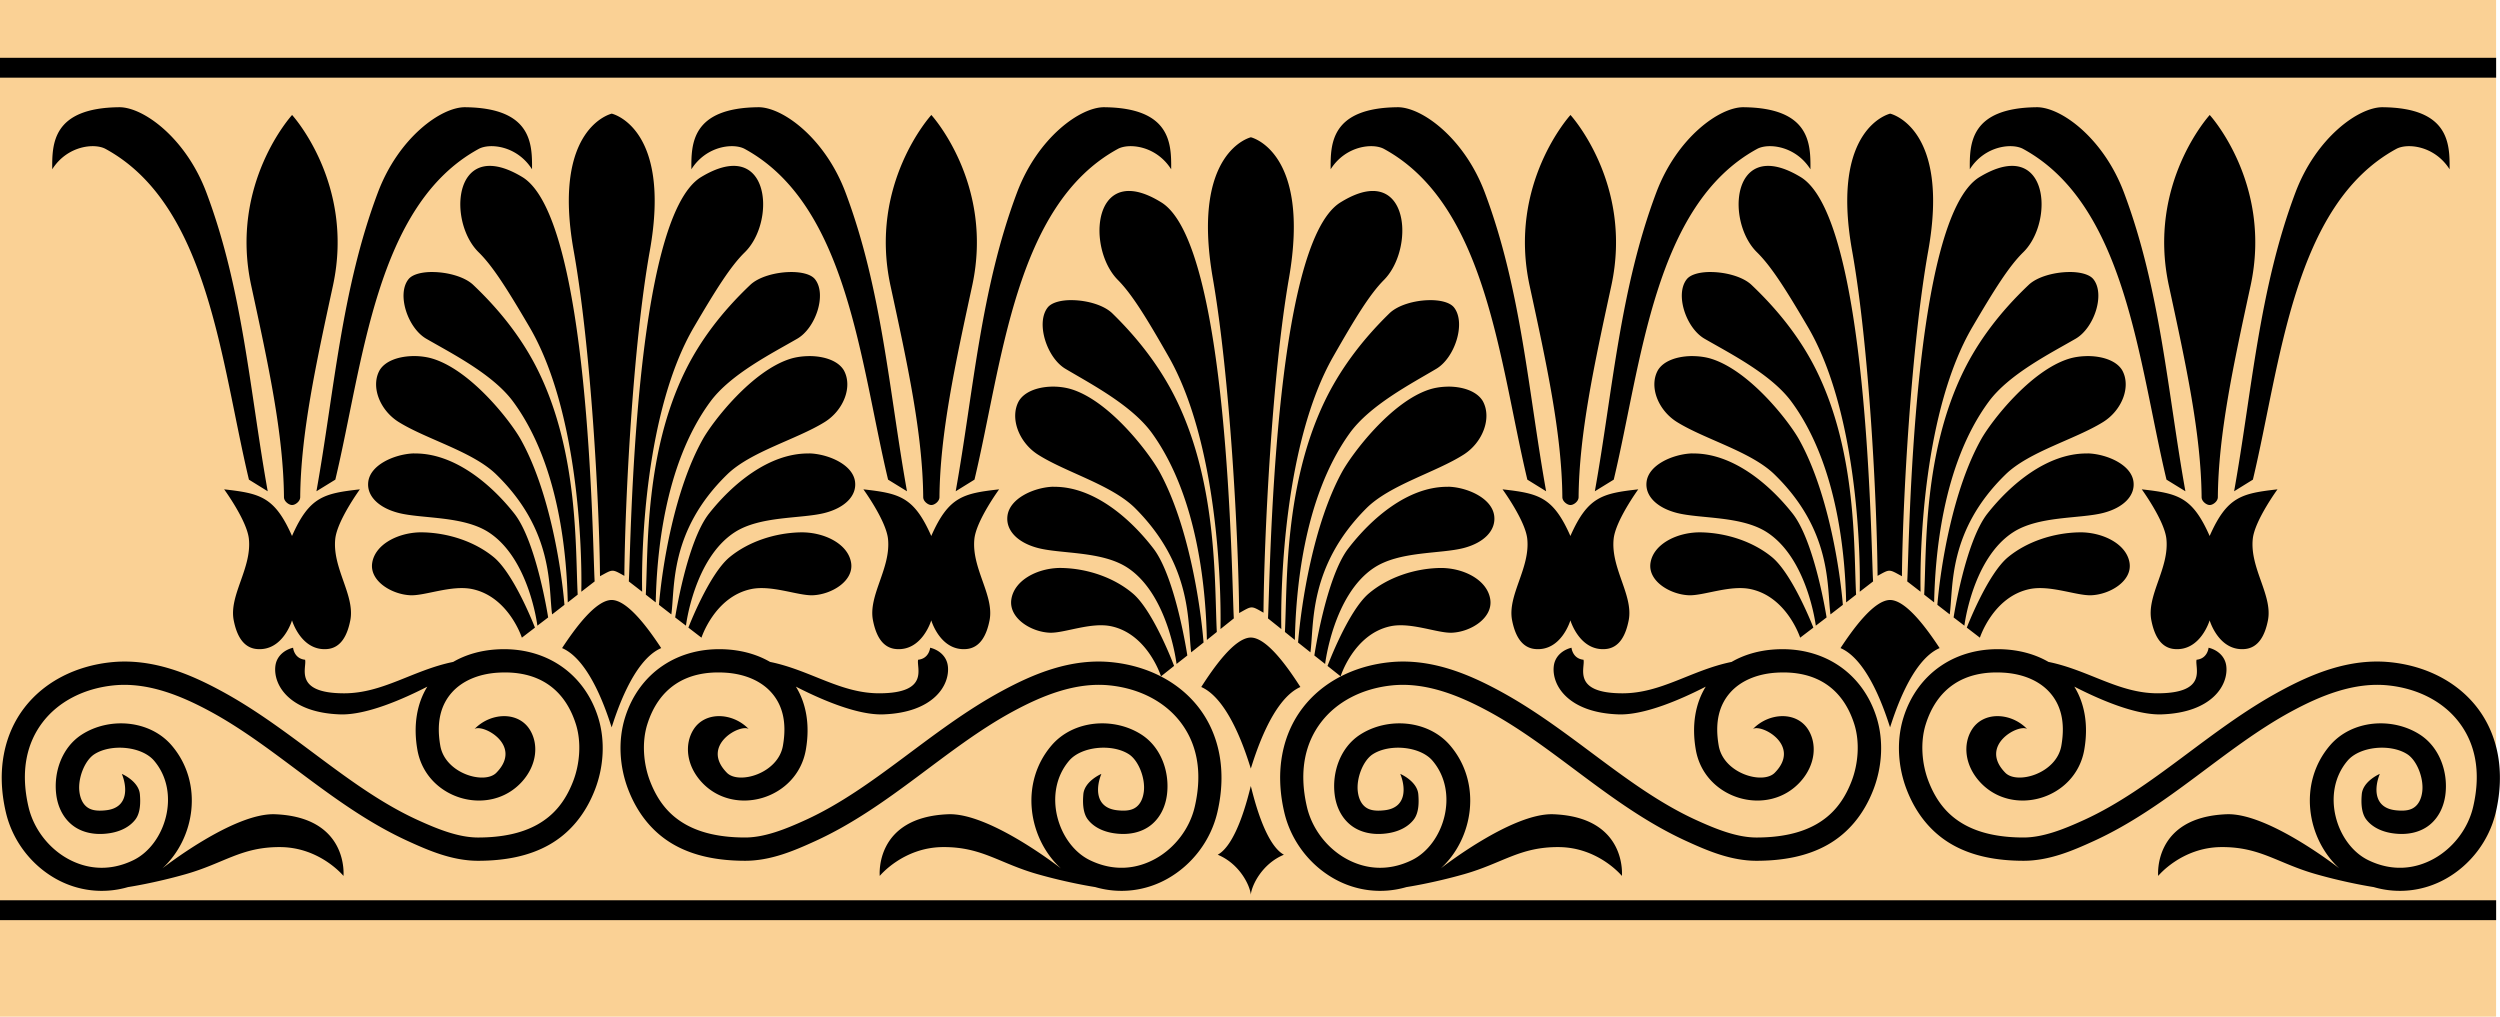
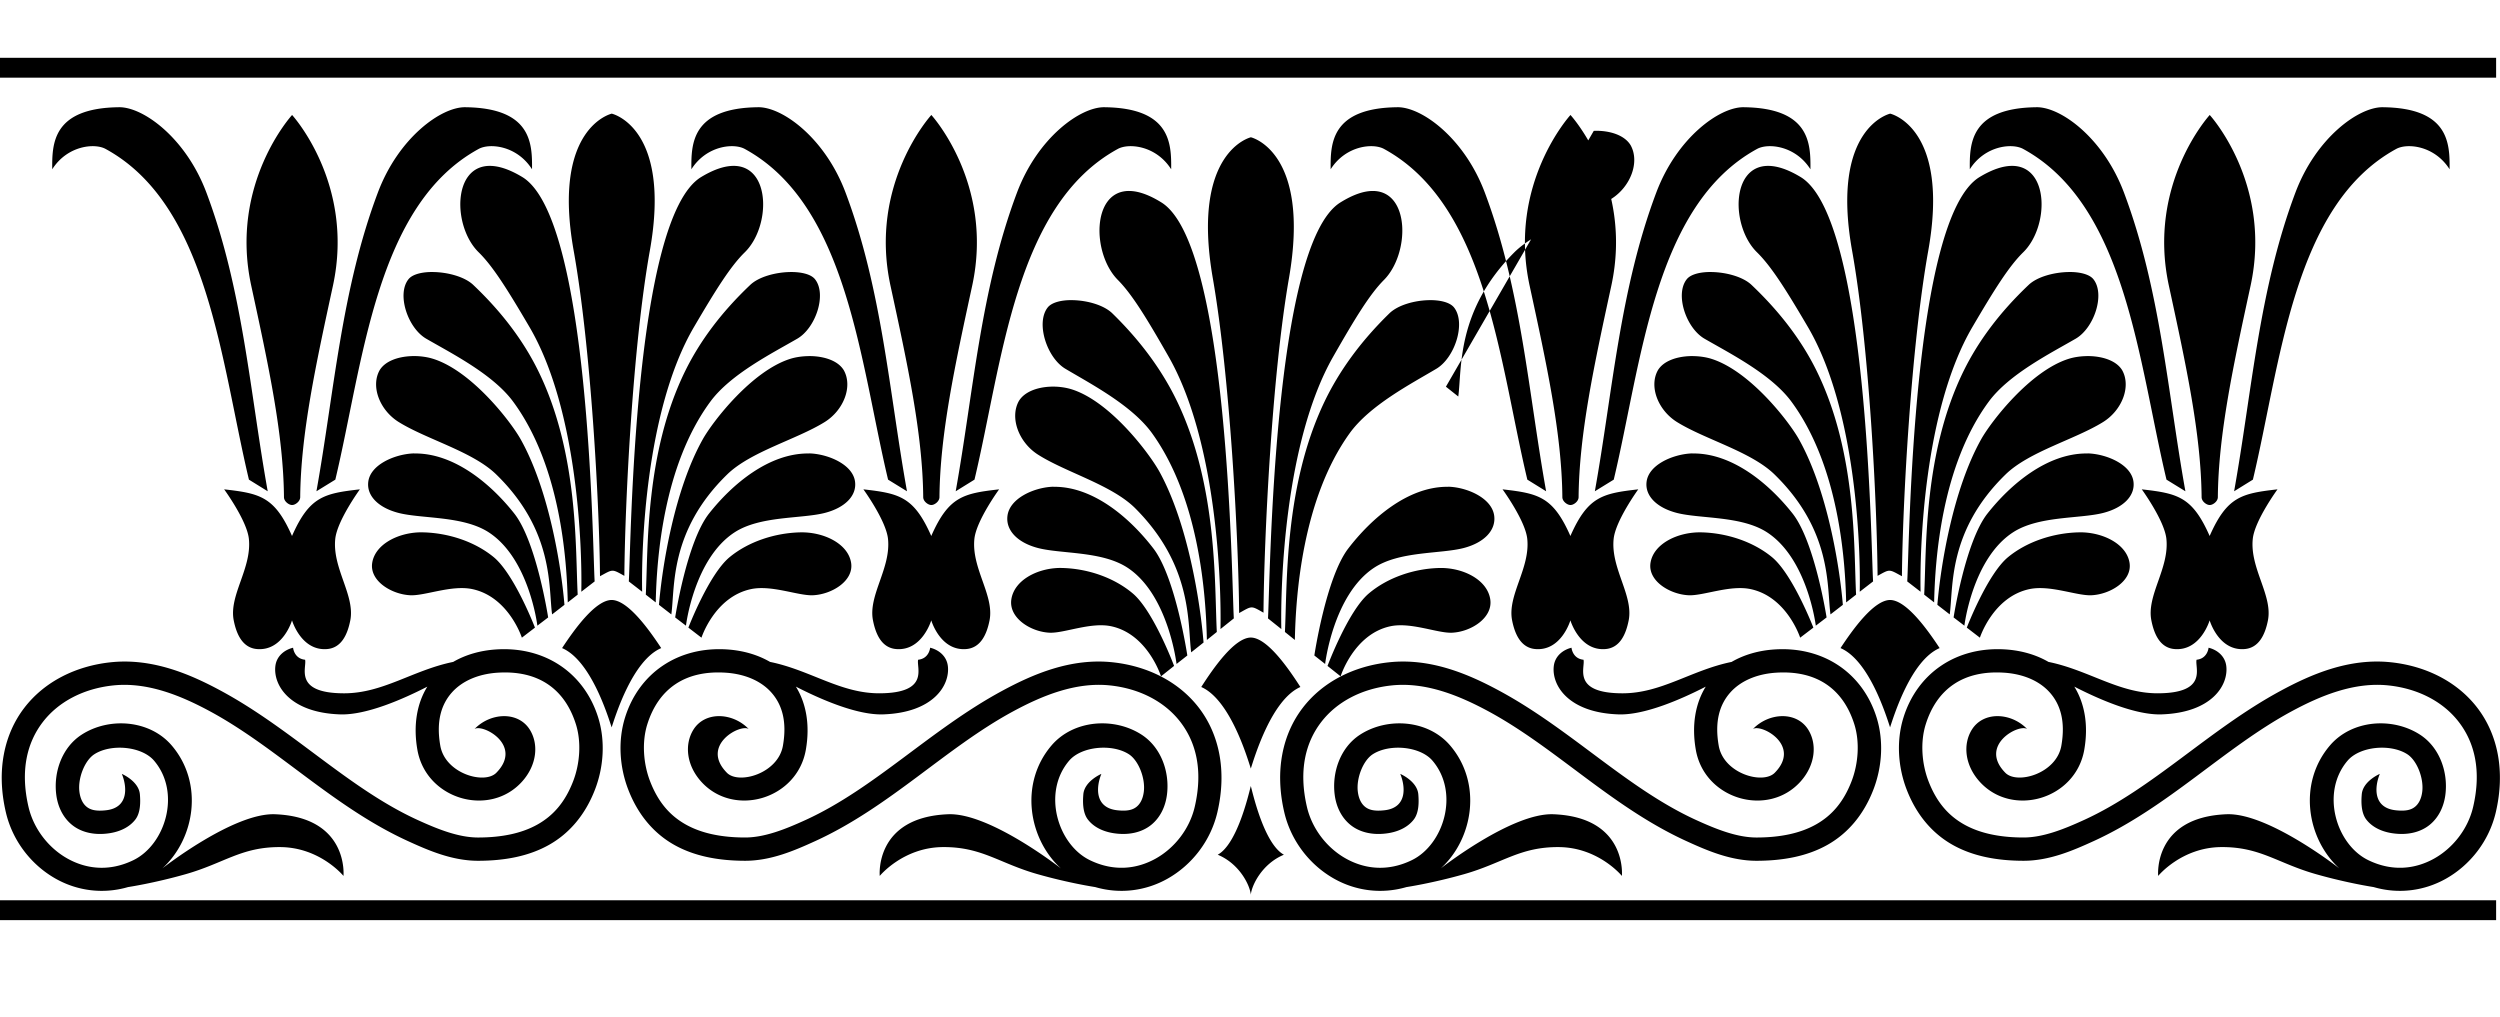
<svg xmlns="http://www.w3.org/2000/svg" viewBox="0 0 644.66 262.16">
-   <path d="M0 0v262.16H643.651V0H0z" fill="#fad195" />
-   <path d="M0 232.15v5.125h643.66v-5.125H0zM0 14.9v5.125h643.66V14.9H0zM30.72 27.65c-17.221.179-17.307 9.457-17.25 16 3.863-6.092 10.888-6.81 13.75-5.25 26.572 14.486 29.754 55.083 36.969 85.281l4.844 3C64.426 101 62.663 74.74 53.22 49.65c-5.327-14.155-16.325-22.064-22.5-22zm89.219 0c-6.175-.064-17.173 7.845-22.5 22-9.442 25.091-11.237 51.35-15.844 77.031l4.875-3c7.215-30.198 10.397-70.795 36.969-85.281 2.862-1.56 9.887-.842 13.75 5.25.057-6.543-.03-15.821-17.25-16zm75.594 0c-17.22.179-17.307 9.457-17.25 16 3.863-6.092 10.888-6.81 13.75-5.25 26.572 14.486 29.754 55.083 36.969 85.281l4.875 3C229.27 101 227.476 74.74 218.033 49.65c-5.327-14.155-16.325-22.064-22.5-22zm89.219 0c-6.175-.064-17.173 7.845-22.5 22-9.442 25.091-11.206 51.35-15.812 77.031l4.844-3c7.215-30.198 10.397-70.795 36.969-85.281 2.862-1.56 9.887-.842 13.75 5.25.057-6.543-.03-15.821-17.25-16zm75.625 0c-17.221.179-17.307 9.457-17.25 16 3.863-6.092 10.888-6.81 13.75-5.25 26.572 14.486 29.754 55.083 36.969 85.281l4.844 3C394.083 101 392.32 74.74 382.878 49.65c-5.327-14.155-16.325-22.064-22.5-22zm89.219 0c-6.175-.064-17.173 7.845-22.5 22-9.442 25.091-11.237 51.35-15.844 77.031l4.875-3c7.215-30.198 10.397-70.795 36.969-85.281 2.862-1.56 9.887-.842 13.75 5.25.057-6.543-.03-15.821-17.25-16zm75.594 0c-17.22.179-17.307 9.457-17.25 16 3.863-6.092 10.888-6.81 13.75-5.25 26.572 14.486 29.754 55.083 36.969 85.281l4.875 3C558.927 101 557.133 74.74 547.69 49.65c-5.327-14.155-16.325-22.064-22.5-22zm89.219 0c-6.175-.064-17.173 7.845-22.5 22-9.442 25.091-11.206 51.35-15.812 77.031l4.844-3c7.215-30.198 10.397-70.795 36.969-85.281 2.862-1.56 9.887-.842 13.75 5.25.057-6.543-.03-15.821-17.25-16zm-456.66 1.656s-15.509 3.495-9.813 35.375c4.418 24.72 6.619 64.896 6.782 83.906 3.381-1.823 3.009-1.92 6.28-.093.164-19.012 2.146-59.093 6.563-83.813 5.697-31.88-9.812-35.375-9.812-35.375zm329.66 0s-15.509 3.495-9.813 35.375c4.418 24.72 6.4 64.802 6.563 83.812 3.272-1.827 2.9-1.73 6.281.094.163-19.011 2.364-59.186 6.781-83.906 5.697-31.88-9.812-35.375-9.812-35.375zm-412.09.344S59.086 47.368 64.788 73.68c4.42 20.404 8.3 38.23 8.437 54.532.01 1.147 1.397 2.066 2.094 2 .698.066 2.084-.853 2.094-2 .137-16.301 4.017-34.128 8.438-54.531C91.552 47.368 75.32 29.65 75.32 29.65zm164.84 0s-16.233 17.718-10.531 44.03c4.42 20.404 8.3 38.23 8.437 54.532.01 1.147 1.397 2.066 2.094 2 .698.066 2.084-.853 2.094-2 .137-16.301 4.017-34.128 8.438-54.531 5.701-26.313-10.531-44.031-10.531-44.031zm164.81 0s-16.233 17.718-10.531 44.03c4.42 20.404 8.3 38.23 8.437 54.532.01 1.147 1.397 2.066 2.094 2 .698.066 2.084-.853 2.094-2 .137-16.301 4.017-34.128 8.438-54.531 5.701-26.313-10.531-44.031-10.531-44.031zm164.84 0s-16.233 17.718-10.531 44.03c4.42 20.404 8.3 38.23 8.438 54.532.01 1.147 1.396 2.066 2.093 2 .698.066 2.084-.853 2.094-2 .137-16.301 4.017-34.128 8.438-54.531 5.701-26.313-10.531-44.031-10.531-44.031zm-247.25 5.75s-15.509 3.584-9.813 36.375c4.418 25.426 6.619 66.759 6.782 86.312 3.381-1.875 3.01-1.973 6.28-.094.164-19.554 2.146-60.792 6.563-86.219 5.697-32.79-9.812-36.375-9.812-36.375zm-196.19 7.375c-9.718-.066-9.634 15.716-2.938 22.28 3.674 3.602 7.432 9.6 13.094 19.25 12.6 21.476 13.612 57.515 13.375 68.282l3.438-2.656c-.571-9.46-1.219-93.734-18.656-104.28-3.329-2.014-6.07-2.86-8.313-2.875zm62.75 0c-2.243.015-4.984.862-8.313 2.875-17.437 10.548-18.085 94.82-18.656 104.28l3.438 2.656c-.237-10.768.776-46.807 13.375-68.28 5.662-9.652 9.42-15.65 13.094-19.25 6.697-6.566 6.781-22.348-2.938-22.282zm266.88 0c-9.718-.066-9.634 15.716-2.938 22.28 3.674 3.602 7.463 9.6 13.125 19.25 12.6 21.476 13.612 57.515 13.375 68.282L483 149.93c-.571-9.46-1.25-93.734-18.688-104.28-3.329-2.014-6.07-2.86-8.313-2.875zm62.781 0c-2.243.015-4.984.862-8.313 2.875-17.437 10.548-18.085 94.82-18.656 104.28l3.438 2.656c-.237-10.768.776-46.807 13.375-68.28 5.662-9.652 9.42-15.65 13.094-19.25 6.697-6.566 6.781-22.348-2.938-22.282zm-227.59 6.469c-9.718-.068-9.634 16.185-2.938 22.938 3.673 3.704 7.432 9.854 13.094 19.78 12.6 22.089 13.612 59.176 13.375 70.25l3.438-2.75c-.571-9.73-1.22-96.4-18.656-107.25-3.328-2.07-6.07-2.952-8.313-2.968zm62.75 0c-2.243.015-4.984.898-8.313 2.969-17.437 10.849-18.085 97.519-18.656 107.25l3.438 2.75c-.237-11.075.776-48.162 13.375-70.25 5.662-9.928 9.42-16.077 13.094-19.781 6.696-6.753 6.78-23.005-2.938-22.938zM110.81 70.15c-2.448.09-4.549.692-5.469 1.844-3.103 3.882-.19 12.589 4.563 15.344 6.546 3.794 17.192 9.15 22.406 16.219 12.218 16.564 13.859 40.719 14.094 51.78l2.562-2c-.62-11.74.265-36.463-10.188-57.718-3.725-7.575-9.219-15.02-16.75-22.156-2.186-2.072-6.437-3.231-10.156-3.313a18.008 18.008 0 00-1.062 0zm92.812 0c-3.72.082-7.97 1.24-10.156 3.312-7.53 7.137-13.025 14.582-16.75 22.156-10.453 21.255-9.568 45.978-10.188 57.72l2.562 2c.235-11.063 1.876-35.218 14.094-51.782 5.215-7.068 15.86-12.424 22.406-16.219 4.754-2.755 7.666-11.462 4.563-15.344-1.052-1.315-3.638-1.907-6.531-1.844zm236.81 0c-2.448.09-4.549.692-5.469 1.844-3.103 3.882-.19 12.589 4.563 15.344 6.546 3.794 17.192 9.15 22.406 16.219 12.218 16.564 13.89 40.719 14.125 51.78l2.562-2c-.62-11.74.265-36.463-10.188-57.718-3.725-7.575-9.25-15.02-16.78-22.156-2.187-2.072-6.438-3.231-10.157-3.313a18.008 18.008 0 00-1.062 0zm92.844 0c-3.72.082-7.97 1.24-10.156 3.312-7.53 7.137-13.025 14.582-16.75 22.156-10.453 21.255-9.568 45.978-10.188 57.72l2.563 2c.234-11.063 1.875-35.218 14.094-51.782 5.214-7.068 15.86-12.424 22.406-16.219 4.753-2.755 7.665-11.462 4.562-15.344-.92-1.15-3.021-1.753-5.469-1.844-.35-.012-.7-.008-1.062 0zm-257.66 7.25c-2.448.093-4.549.722-5.469 1.906-3.103 3.993-.19 12.947 4.563 15.78 6.546 3.904 17.192 9.418 22.406 16.689 12.218 17.037 13.859 41.872 14.094 53.25l2.562-2.063c-.62-12.076.265-37.482-10.188-59.344-3.725-7.79-9.22-15.47-16.75-22.812-2.186-2.13-6.437-3.322-10.156-3.406a17.67 17.67 0 00-1.062 0zm92.812 0c-3.72.084-7.97 1.275-10.156 3.406-7.53 7.34-13.025 15.022-16.75 22.812-10.452 21.862-9.568 47.268-10.188 59.344l2.562 2.062c.235-11.378 1.876-36.213 14.094-53.25 5.214-7.27 15.86-12.784 22.406-16.688 4.753-2.833 7.666-11.788 4.563-15.78-1.052-1.354-3.639-1.972-6.531-1.907zm-262.5 14.438c-3.353.164-6.617 1.283-8.031 3.625-2.346 4.184.013 10.317 4.937 13.375 7.22 4.483 19.074 7.603 25.125 13.5 14.982 14.6 13.433 29.125 14.406 36.094l3.188-2.469c-.836-9.948-3.971-29.658-11.312-42.719-2.604-4.631-12.631-17.597-22.562-20.719-1.694-.532-3.738-.786-5.75-.688zm102.12 0c-1.503.058-2.98.288-4.25.687-9.931 3.122-19.959 16.087-22.562 20.72-7.342 13.06-10.477 32.77-11.312 42.718l3.187 2.469c.973-6.969-.575-21.494 14.406-36.094 6.051-5.896 17.905-9.017 25.125-13.5 4.925-3.058 7.284-9.19 4.938-13.375-1.415-2.342-4.678-3.46-8.031-3.625-.503-.024-1-.02-1.5 0zm227.5 0c-3.353.164-6.617 1.283-8.031 3.625-2.346 4.184.013 10.317 4.937 13.375 7.22 4.483 19.074 7.603 25.125 13.5 14.982 14.6 13.465 29.125 14.438 36.094l3.188-2.469c-.836-9.948-4.002-29.658-11.344-42.719-2.604-4.631-12.631-17.597-22.562-20.719-1.27-.4-2.747-.63-4.25-.688-.501-.019-.997-.024-1.5 0zm102.12 0c-1.503.058-2.948.288-4.219.687-9.931 3.122-19.959 16.087-22.562 20.72-7.341 13.06-10.477 32.77-11.312 42.718l3.188 2.469c.973-6.969-.576-21.494 14.406-36.094 6.05-5.896 17.905-9.017 25.125-13.5 4.924-3.058 7.283-9.19 4.937-13.375-1.415-2.342-4.678-3.46-8.031-3.625a17.81 17.81 0 00-1.531 0zm-266.94 7.875c-3.353.169-6.617 1.34-8.031 3.75-2.346 4.304.013 10.605 4.937 13.75 7.22 4.611 19.075 7.81 25.125 13.875 14.982 15.017 13.433 29.957 14.406 37.125l3.188-2.531c-.836-10.232-3.971-30.503-11.312-43.938-2.603-4.764-12.632-18.102-22.562-21.312-1.694-.548-3.738-.82-5.75-.72zm102.12 0c-1.503.06-2.98.308-4.25.718-9.93 3.211-19.959 16.55-22.562 21.312-7.341 13.434-10.477 33.705-11.312 43.938l3.187 2.532c.973-7.168-.575-22.108 14.406-37.125 6.051-6.065 17.905-9.264 25.125-13.875 4.925-3.146 7.284-9.447 4.938-13.75-1.415-2.41-4.678-3.581-8.031-3.75-.503-.026-1-.02-1.5 0zm-266.53 17.219c-4.69.284-10.74 2.903-11.344 7.219-.513 3.671 2.6 6.79 7.844 8.125 6.023 1.531 16.625.708 23.219 5 10.462 6.81 12.53 24.062 12.53 24.062l2.782-2.125s-3.008-19.545-8.75-26.812c-6.083-7.699-15.39-15.403-25.375-15.47-.299-.001-.594-.018-.906 0zm101.91 0c-9.985.065-19.292 7.77-25.375 15.469-5.742 7.267-8.75 26.812-8.75 26.812l2.781 2.125s2.069-17.253 12.531-24.062c6.594-4.292 17.196-3.469 23.22-5 5.243-1.334 8.356-4.453 7.843-8.125-.603-4.316-6.654-6.935-11.344-7.22-.313-.018-.608-.001-.906 0zm227.72 0c-4.69.284-10.74 2.903-11.344 7.219-.513 3.671 2.6 6.79 7.844 8.125 6.023 1.531 16.625.708 23.219 5 10.462 6.81 12.562 24.062 12.562 24.062l2.781-2.125s-3.04-19.545-8.781-26.812c-6.083-7.699-15.39-15.403-25.375-15.47-.299-.001-.594-.018-.906 0zm101.94 0c-9.985.065-19.292 7.77-25.375 15.469-5.742 7.267-8.75 26.812-8.75 26.812l2.781 2.125s2.069-17.253 12.531-24.062c6.594-4.292 17.196-3.469 23.22-5 5.243-1.334 8.356-4.453 7.843-8.125-.603-4.316-6.654-6.935-11.344-7.22-.313-.018-.608-.001-.906 0zm-266.75 8.594c-4.69.292-10.74 2.998-11.344 7.437-.513 3.777 2.6 6.972 7.844 8.344 6.022 1.575 16.626.742 23.219 5.156 10.462 7.004 12.53 24.75 12.53 24.75l2.782-2.187s-3.008-20.12-8.75-27.594c-6.082-7.919-15.39-15.84-25.375-15.906-.299-.002-.594-.02-.906 0zm101.91 0c-9.985.067-19.293 7.987-25.375 15.906-5.742 7.475-8.75 27.594-8.75 27.594l2.781 2.187s2.07-17.746 12.531-24.75c6.593-4.414 17.196-3.58 23.22-5.156 5.243-1.372 8.356-4.567 7.843-8.344-.603-4.44-6.654-7.145-11.344-7.437-.313-.02-.608-.002-.906 0zm-315.25.656s5.871 8.033 6.375 12.75c.81 7.587-5.177 14.578-3.906 21.03.72 3.657 2.316 7.11 6.031 7.407 6.684.536 9-7.406 9-7.406s2.347 7.942 9.031 7.406c3.715-.298 5.28-3.75 6-7.406 1.27-6.453-4.685-13.444-3.875-21.031.504-4.717 6.344-12.75 6.344-12.75-9.238 1.048-13.023 1.862-17.5 12.03-4.477-10.168-8.262-10.982-17.5-12.03zm164.84 0s5.84 8.033 6.344 12.75c.81 7.587-5.146 14.578-3.875 21.03.72 3.657 2.285 7.11 6 7.407 6.684.536 9.031-7.406 9.031-7.406s2.316 7.942 9 7.406c3.715-.298 5.311-3.75 6.031-7.406 1.27-6.453-4.716-13.444-3.906-21.031.504-4.717 6.375-12.75 6.375-12.75-9.238 1.048-13.023 1.862-17.5 12.03-4.477-10.168-8.262-10.982-17.5-12.03zm164.81 0s5.871 8.033 6.375 12.75c.81 7.587-5.177 14.578-3.906 21.03.72 3.657 2.316 7.11 6.031 7.407 6.684.536 9-7.406 9-7.406s2.347 7.942 9.031 7.406c3.715-.298 5.28-3.75 6-7.406 1.27-6.453-4.685-13.444-3.875-21.031.504-4.717 6.344-12.75 6.344-12.75-9.238 1.048-13.023 1.862-17.5 12.03-4.477-10.168-8.262-10.982-17.5-12.03zm164.84 0s5.84 8.033 6.344 12.75c.81 7.587-5.146 14.578-3.875 21.03.72 3.657 2.285 7.11 6 7.407 6.684.536 9.031-7.406 9.031-7.406s2.316 7.942 9 7.406c3.715-.298 5.311-3.75 6.031-7.406 1.27-6.453-4.716-13.444-3.906-21.031.503-4.717 6.375-12.75 6.375-12.75-9.238 1.048-13.023 1.862-17.5 12.03-4.477-10.168-8.262-10.982-17.5-12.03zm-444.28 11.094c-5.684.228-11.312 3.208-12.031 7.875-.719 4.664 5.028 8.14 9.875 8.344 3.75.156 10.623-2.704 15.906-1.594 9.418 1.979 12.812 12.53 12.812 12.53l3.375-2.593s-5.305-13.797-10.656-18.188c-4.925-4.04-11.714-6.214-18.156-6.375-.378-.01-.746-.015-1.125 0zm98.312 0c-6.442.16-13.231 2.334-18.156 6.375-5.351 4.39-10.656 18.188-10.656 18.188l3.375 2.594s3.395-10.552 12.812-12.531c5.283-1.11 12.157 1.75 15.906 1.593 4.847-.202 10.594-3.679 9.875-8.343-.767-4.978-7.107-8.026-13.156-7.875zm232.44 0c-6.05-.151-12.389 2.897-13.156 7.875-.719 4.664 5.028 8.14 9.875 8.344 3.75.156 10.623-2.704 15.906-1.594 9.418 1.979 12.812 12.53 12.812 12.53l3.406-2.593s-5.336-13.797-10.688-18.188c-4.925-4.04-11.714-6.214-18.156-6.375zm97.219 0c-6.442.16-13.231 2.334-18.156 6.375-5.351 4.39-10.656 18.188-10.656 18.188l3.375 2.594s3.395-10.552 12.812-12.531c5.283-1.11 12.157 1.75 15.906 1.593 4.847-.202 10.594-3.679 9.875-8.343-.72-4.667-6.347-7.647-12.031-7.875-.379-.016-.747-.01-1.125 0zm-263.16 9.187c-5.684.235-11.312 3.294-12.031 8.094-.719 4.798 5.028 8.385 9.875 8.594 3.75.161 10.623-2.798 15.906-1.656 9.417 2.035 12.812 12.906 12.812 12.906l3.375-2.688s-5.305-14.17-10.656-18.688c-4.925-4.156-11.714-6.397-18.156-6.562-.378-.01-.746-.016-1.125 0zm98.312 0c-6.442.166-13.232 2.407-18.156 6.563-5.351 4.516-10.656 18.688-10.656 18.688l3.375 2.687s3.395-10.87 12.812-12.906c5.283-1.142 12.157 1.818 15.906 1.656 4.847-.208 10.594-3.796 9.875-8.593-.767-5.12-7.107-8.25-13.156-8.094zm-213.41 8.25c-4.185.03-9.602 7.572-12.781 12.406 7.391 3.167 11.752 17.33 12.781 20.438 1.03-3.108 5.39-17.27 12.781-20.438-3.18-4.834-8.596-12.376-12.781-12.406zm329.66 0c-4.185.03-9.602 7.572-12.781 12.406 7.391 3.167 11.752 17.33 12.781 20.438 1.03-3.108 5.39-17.27 12.781-20.438-3.18-4.834-8.596-12.376-12.781-12.406zm-164.84 9.688c-4.185.031-9.602 7.777-12.781 12.75 7.39 3.257 11.752 17.834 12.781 21.03 1.03-3.197 5.39-17.773 12.781-21.03-3.18-4.973-8.596-12.72-12.781-12.75zm-246.97 2.625c-1.983.468-4.23 1.982-4.563 4.719-.596 4.915 3.693 12.03 16.688 12.469 6.81.23 16.38-4.009 22.5-7.157-2.65 4.273-3.694 9.879-2.562 16.312 2.25 12.793 18.652 17.521 27.031 8.125 3.763-4.219 4.293-9.553 1.969-13.312-2.983-4.822-10.133-4.491-14.281-.187 2.056-1.445 12.636 4.165 5.625 11.28-3.05 3.097-13.176.205-14.437-6.968-1.116-6.344.273-10.66 2.937-13.688 2.664-3.026 6.87-4.835 11.844-5.156 10.47-.676 17.313 4.17 20.188 13.312 1.425 4.532 1.048 10.113-.718 14.688-2.097 5.428-5.135 8.852-9.157 11.125-4.021 2.273-9.152 3.366-15.312 3.375-5.051.007-10.394-2.126-15.656-4.531-17.705-8.092-32.225-23.308-50.594-33.25-7.936-4.296-17.725-8.544-28.5-7.407-8.999.95-17.093 4.972-22.28 11.72-5.19 6.747-7.307 16.15-4.782 26.968 1.706 7.31 6.524 13.598 12.969 17.188 5.356 2.984 11.949 4.013 18.531 2.094.084-.012 6.698-1.01 14.812-3.312 10.022-2.845 14.398-7.068 24.469-7 10.263.069 16.281 7.437 16.281 7.437s1.43-15.16-17.656-15.906c-10.713-.418-28.952 13.882-29.062 13.97 8.368-7.624 10.758-21.92 2.438-31.689-5.65-6.632-16.12-7.394-23.22-2.812-5.117 3.302-7.302 9.725-6.562 15.5.37 2.887 1.61 5.773 4.031 7.75s5.893 2.787 9.813 2.156c2.895-.466 5.175-1.712 6.562-3.531 1.388-1.82 1.302-4.703 1.156-6.469-.281-3.428-4.656-5.281-4.656-5.281 1.37 3.338 1.787 8.705-4.031 9.375-2.69.31-4.091-.114-5.062-.906-.971-.793-1.62-2.1-1.844-3.844-.448-3.49 1.359-8.084 3.844-9.688 4.323-2.79 12.24-2.06 15.406 1.656 7.047 8.274 2.906 21.654-5.344 25.656-6.134 2.976-12.036 2.342-16.97-.406-4.932-2.747-8.757-7.723-10.061-13.312-2.192-9.394-.37-16.63 3.687-21.906 4.057-5.275 10.548-8.634 18.156-9.437 8.812-.93 17.476 2.629 25.031 6.718 17.236 9.33 31.821 24.67 50.938 33.406 5.402 2.47 11.483 5.103 18.156 5.094 6.844-.009 13.07-1.179 18.281-4.125 5.212-2.946 9.3-7.71 11.813-14.219 2.241-5.802 2.724-12.577.813-18.656-3.575-11.37-13.6-18.318-26.281-17.5-3.992.258-7.825 1.32-11.094 3.22-10.352 2.104-18.117 8.108-28.156 8.093-13.114-.02-9.524-6.643-10.031-8.656-2.86-.293-3.094-3.094-3.094-3.094zm164.28 0s-.234 2.8-3.094 3.094c-.507 2.013 3.082 8.636-10.03 8.656-10.04.015-17.805-5.99-28.157-8.094-3.268-1.899-7.102-2.961-11.094-3.219-12.682-.818-22.706 6.13-26.28 17.5-1.912 6.08-1.43 12.854.812 18.656 2.513 6.508 6.6 11.273 11.812 14.22 5.212 2.945 11.437 4.115 18.28 4.124 6.674.01 12.755-2.625 18.157-5.094 19.116-8.737 33.702-24.077 50.938-33.406 7.555-4.09 16.219-7.649 25.03-6.718 7.61.803 14.1 4.162 18.157 9.437 4.056 5.276 5.88 12.512 3.687 21.906-1.304 5.59-5.13 10.565-10.062 13.312-4.932 2.748-10.835 3.382-16.969.406-8.25-4.001-12.39-17.382-5.344-25.656 3.167-3.717 11.083-4.446 15.406-1.656 2.485 1.604 4.292 6.198 3.844 9.688-.224 1.744-.873 3.05-1.844 3.843-.97.793-2.372 1.216-5.062.907-5.818-.67-5.4-6.037-4.031-9.375 0 0-4.375 1.853-4.657 5.28-.145 1.766-.23 4.65 1.157 6.47 1.387 1.819 3.667 3.065 6.562 3.53 3.92.632 7.39-.178 9.813-2.155 2.422-1.977 3.66-4.863 4.03-7.75.741-5.775-1.444-12.198-6.562-15.5-7.1-4.582-17.569-3.82-23.219 2.812-8.32 9.768-5.93 24.064 2.438 31.688-.11-.086-18.35-14.387-29.062-13.969-19.085.746-17.656 15.906-17.656 15.906s6.018-7.368 16.28-7.437c10.07-.068 14.448 4.155 24.47 7 8.114 2.303 14.728 3.3 14.812 3.312 6.582 1.92 13.176.89 18.53-2.094 6.445-3.59 11.264-9.878 12.97-17.188 2.525-10.819.407-20.22-4.781-26.969-5.189-6.747-13.282-10.769-22.281-11.719-10.775-1.137-20.564 3.111-28.5 7.407-18.368 9.942-32.89 25.158-50.594 33.25-5.262 2.405-10.605 4.538-15.656 4.53-6.16-.008-11.291-1.101-15.312-3.374-4.022-2.273-7.06-5.697-9.157-11.125-1.766-4.574-2.143-10.155-.718-14.688 2.875-9.143 9.717-13.988 20.188-13.312 4.974.32 9.18 2.13 11.844 5.156 2.664 3.026 4.053 7.343 2.937 13.688-1.261 7.173-11.388 10.064-14.438 6.969-7.011-7.117 3.569-12.726 5.625-11.281-4.148-4.304-11.299-4.635-14.28.187-2.325 3.76-1.795 9.094 1.968 13.312 8.38 9.396 24.781 4.668 27.031-8.125 1.132-6.434.087-12.04-2.562-16.312 6.12 3.148 15.69 7.386 22.5 7.157 12.995-.439 17.284-7.554 16.688-12.47-.332-2.736-2.58-4.25-4.563-4.718zm165.38 0c-1.983.468-4.23 1.982-4.563 4.719-.596 4.915 3.693 12.03 16.688 12.469 6.81.23 16.38-4.009 22.5-7.157-2.65 4.273-3.694 9.879-2.562 16.312 2.25 12.793 18.652 17.521 27.031 8.125 3.763-4.219 4.293-9.553 1.969-13.312-2.983-4.822-10.133-4.491-14.281-.187 2.056-1.445 12.636 4.165 5.625 11.28-3.05 3.097-13.176.205-14.438-6.968-1.116-6.344.273-10.66 2.937-13.688 2.664-3.026 6.87-4.835 11.844-5.156 10.47-.676 17.313 4.17 20.188 13.312 1.425 4.532 1.048 10.113-.718 14.688-2.097 5.428-5.135 8.852-9.157 11.125s-9.152 3.366-15.312 3.375c-5.051.007-10.394-2.126-15.656-4.531-17.705-8.092-32.225-23.308-50.594-33.25-7.936-4.296-17.725-8.544-28.5-7.407-8.998.95-17.093 4.972-22.28 11.72-5.189 6.747-7.307 16.15-4.782 26.968 1.706 7.31 6.524 13.598 12.97 17.188 5.355 2.984 11.948 4.013 18.53 2.094.084-.012 6.698-1.01 14.812-3.312 10.022-2.845 14.398-7.068 24.47-7 10.262.069 16.28 7.437 16.28 7.437s1.43-15.16-17.656-15.906c-10.713-.418-28.952 13.882-29.062 13.97 8.368-7.624 10.758-21.92 2.438-31.689-5.65-6.632-16.12-7.394-23.22-2.812-5.117 3.302-7.302 9.725-6.562 15.5.37 2.887 1.61 5.773 4.031 7.75s5.893 2.787 9.813 2.156c2.895-.466 5.175-1.712 6.562-3.531 1.388-1.82 1.302-4.703 1.157-6.469-.282-3.428-4.657-5.281-4.657-5.281 1.37 3.338 1.787 8.705-4.03 9.375-2.691.31-4.092-.114-5.063-.906-.971-.793-1.62-2.1-1.844-3.844-.448-3.49 1.359-8.084 3.844-9.688 4.323-2.79 12.24-2.06 15.406 1.656 7.047 8.274 2.906 21.654-5.344 25.656-6.134 2.976-12.036 2.342-16.97-.406-4.932-2.747-8.757-7.723-10.061-13.312-2.192-9.394-.37-16.63 3.687-21.906 4.057-5.275 10.548-8.634 18.156-9.437 8.812-.93 17.476 2.629 25.031 6.718 17.236 9.33 31.821 24.67 50.938 33.406 5.402 2.47 11.483 5.103 18.156 5.094 6.844-.009 13.07-1.179 18.281-4.125 5.212-2.946 9.3-7.71 11.812-14.219 2.241-5.802 2.724-12.577.813-18.656-3.575-11.37-13.6-18.318-26.281-17.5-3.992.258-7.825 1.32-11.094 3.22-10.352 2.104-18.117 8.108-28.156 8.093-13.114-.02-9.524-6.643-10.031-8.656-2.86-.293-3.094-3.094-3.094-3.094zm164.28 0s-.234 2.8-3.094 3.094c-.507 2.013 3.082 8.636-10.03 8.656-10.04.015-17.805-5.99-28.157-8.094-3.268-1.899-7.101-2.961-11.094-3.219-12.682-.818-22.706 6.13-26.28 17.5-1.912 6.08-1.43 12.854.812 18.656 2.513 6.508 6.6 11.273 11.812 14.22 5.212 2.945 11.437 4.115 18.28 4.124 6.674.01 12.755-2.625 18.157-5.094 19.116-8.737 33.702-24.077 50.938-33.406 7.555-4.09 16.219-7.649 25.03-6.718 7.61.803 14.1 4.162 18.157 9.437 4.056 5.276 5.88 12.512 3.687 21.906-1.304 5.59-5.13 10.565-10.062 13.312-4.932 2.748-10.835 3.382-16.969.406-8.25-4.001-12.39-17.382-5.344-25.656 3.167-3.717 11.083-4.446 15.406-1.656 2.485 1.604 4.292 6.198 3.844 9.688-.224 1.744-.873 3.05-1.844 3.843-.97.793-2.372 1.216-5.062.907-5.818-.67-5.4-6.037-4.031-9.375 0 0-4.375 1.853-4.657 5.28-.145 1.766-.23 4.65 1.157 6.47 1.387 1.819 3.667 3.065 6.562 3.53 3.92.632 7.39-.178 9.813-2.155 2.422-1.977 3.66-4.863 4.03-7.75.741-5.775-1.444-12.198-6.562-15.5-7.1-4.582-17.569-3.82-23.219 2.812-8.32 9.768-5.93 24.064 2.438 31.688-.11-.086-18.35-14.387-29.062-13.969-19.085.746-17.656 15.906-17.656 15.906s6.018-7.368 16.28-7.437c10.07-.068 14.448 4.155 24.47 7 8.114 2.303 14.728 3.3 14.812 3.312 6.582 1.92 13.176.89 18.53-2.094 6.445-3.59 11.264-9.878 12.97-17.188 2.525-10.819.407-20.22-4.781-26.969-5.189-6.747-13.282-10.769-22.281-11.719-10.775-1.137-20.564 3.111-28.5 7.407-18.368 9.942-32.89 25.158-50.594 33.25-5.262 2.405-10.605 4.538-15.656 4.53-6.16-.008-11.291-1.101-15.312-3.374-4.022-2.273-7.06-5.697-9.157-11.125-1.766-4.574-2.143-10.155-.718-14.688 2.875-9.143 9.717-13.988 20.188-13.312 4.974.32 9.18 2.13 11.844 5.156 2.664 3.026 4.053 7.343 2.937 13.688-1.261 7.173-11.388 10.064-14.438 6.969-7.011-7.117 3.569-12.726 5.625-11.281-4.148-4.304-11.299-4.635-14.28.187-2.325 3.76-1.795 9.094 1.968 13.312 8.38 9.396 24.781 4.668 27.031-8.125 1.132-6.434.087-12.04-2.562-16.312 6.12 3.148 15.69 7.386 22.5 7.157 12.995-.439 17.284-7.554 16.688-12.47-.332-2.736-2.58-4.25-4.563-4.718zm-246.97 35.656c-.69 2.681-3.579 14.987-8.531 17.719 5.692 2.366 8.334 7.981 8.531 10.312.197-2.331 2.84-7.947 8.531-10.312-4.952-2.732-7.841-15.037-8.531-17.72z" />
+   <path d="M0 232.15v5.125h643.66v-5.125H0zM0 14.9v5.125h643.66V14.9H0zM30.72 27.65c-17.221.179-17.307 9.457-17.25 16 3.863-6.092 10.888-6.81 13.75-5.25 26.572 14.486 29.754 55.083 36.969 85.281l4.844 3C64.426 101 62.663 74.74 53.22 49.65c-5.327-14.155-16.325-22.064-22.5-22zm89.219 0c-6.175-.064-17.173 7.845-22.5 22-9.442 25.091-11.237 51.35-15.844 77.031l4.875-3c7.215-30.198 10.397-70.795 36.969-85.281 2.862-1.56 9.887-.842 13.75 5.25.057-6.543-.03-15.821-17.25-16zm75.594 0c-17.22.179-17.307 9.457-17.25 16 3.863-6.092 10.888-6.81 13.75-5.25 26.572 14.486 29.754 55.083 36.969 85.281l4.875 3C229.27 101 227.476 74.74 218.033 49.65c-5.327-14.155-16.325-22.064-22.5-22zm89.219 0c-6.175-.064-17.173 7.845-22.5 22-9.442 25.091-11.206 51.35-15.812 77.031l4.844-3c7.215-30.198 10.397-70.795 36.969-85.281 2.862-1.56 9.887-.842 13.75 5.25.057-6.543-.03-15.821-17.25-16zm75.625 0c-17.221.179-17.307 9.457-17.25 16 3.863-6.092 10.888-6.81 13.75-5.25 26.572 14.486 29.754 55.083 36.969 85.281l4.844 3C394.083 101 392.32 74.74 382.878 49.65c-5.327-14.155-16.325-22.064-22.5-22zm89.219 0c-6.175-.064-17.173 7.845-22.5 22-9.442 25.091-11.237 51.35-15.844 77.031l4.875-3c7.215-30.198 10.397-70.795 36.969-85.281 2.862-1.56 9.887-.842 13.75 5.25.057-6.543-.03-15.821-17.25-16zm75.594 0c-17.22.179-17.307 9.457-17.25 16 3.863-6.092 10.888-6.81 13.75-5.25 26.572 14.486 29.754 55.083 36.969 85.281l4.875 3C558.927 101 557.133 74.74 547.69 49.65c-5.327-14.155-16.325-22.064-22.5-22zm89.219 0c-6.175-.064-17.173 7.845-22.5 22-9.442 25.091-11.206 51.35-15.812 77.031l4.844-3c7.215-30.198 10.397-70.795 36.969-85.281 2.862-1.56 9.887-.842 13.75 5.25.057-6.543-.03-15.821-17.25-16zm-456.66 1.656s-15.509 3.495-9.813 35.375c4.418 24.72 6.619 64.896 6.782 83.906 3.381-1.823 3.009-1.92 6.28-.093.164-19.012 2.146-59.093 6.563-83.813 5.697-31.88-9.812-35.375-9.812-35.375zm329.66 0s-15.509 3.495-9.813 35.375c4.418 24.72 6.4 64.802 6.563 83.812 3.272-1.827 2.9-1.73 6.281.094.163-19.011 2.364-59.186 6.781-83.906 5.697-31.88-9.812-35.375-9.812-35.375zm-412.09.344S59.086 47.368 64.788 73.68c4.42 20.404 8.3 38.23 8.437 54.532.01 1.147 1.397 2.066 2.094 2 .698.066 2.084-.853 2.094-2 .137-16.301 4.017-34.128 8.438-54.531C91.552 47.368 75.32 29.65 75.32 29.65zm164.84 0s-16.233 17.718-10.531 44.03c4.42 20.404 8.3 38.23 8.437 54.532.01 1.147 1.397 2.066 2.094 2 .698.066 2.084-.853 2.094-2 .137-16.301 4.017-34.128 8.438-54.531 5.701-26.313-10.531-44.031-10.531-44.031zm164.81 0s-16.233 17.718-10.531 44.03c4.42 20.404 8.3 38.23 8.437 54.532.01 1.147 1.397 2.066 2.094 2 .698.066 2.084-.853 2.094-2 .137-16.301 4.017-34.128 8.438-54.531 5.701-26.313-10.531-44.031-10.531-44.031zm164.84 0s-16.233 17.718-10.531 44.03c4.42 20.404 8.3 38.23 8.438 54.532.01 1.147 1.396 2.066 2.093 2 .698.066 2.084-.853 2.094-2 .137-16.301 4.017-34.128 8.438-54.531 5.701-26.313-10.531-44.031-10.531-44.031zm-247.25 5.75s-15.509 3.584-9.813 36.375c4.418 25.426 6.619 66.759 6.782 86.312 3.381-1.875 3.01-1.973 6.28-.094.164-19.554 2.146-60.792 6.563-86.219 5.697-32.79-9.812-36.375-9.812-36.375zm-196.19 7.375c-9.718-.066-9.634 15.716-2.938 22.28 3.674 3.602 7.432 9.6 13.094 19.25 12.6 21.476 13.612 57.515 13.375 68.282l3.438-2.656c-.571-9.46-1.219-93.734-18.656-104.28-3.329-2.014-6.07-2.86-8.313-2.875zm62.75 0c-2.243.015-4.984.862-8.313 2.875-17.437 10.548-18.085 94.82-18.656 104.28l3.438 2.656c-.237-10.768.776-46.807 13.375-68.28 5.662-9.652 9.42-15.65 13.094-19.25 6.697-6.566 6.781-22.348-2.938-22.282zm266.88 0c-9.718-.066-9.634 15.716-2.938 22.28 3.674 3.602 7.463 9.6 13.125 19.25 12.6 21.476 13.612 57.515 13.375 68.282L483 149.93c-.571-9.46-1.25-93.734-18.688-104.28-3.329-2.014-6.07-2.86-8.313-2.875zm62.781 0c-2.243.015-4.984.862-8.313 2.875-17.437 10.548-18.085 94.82-18.656 104.28l3.438 2.656c-.237-10.768.776-46.807 13.375-68.28 5.662-9.652 9.42-15.65 13.094-19.25 6.697-6.566 6.781-22.348-2.938-22.282zm-227.59 6.469c-9.718-.068-9.634 16.185-2.938 22.938 3.673 3.704 7.432 9.854 13.094 19.78 12.6 22.089 13.612 59.176 13.375 70.25l3.438-2.75c-.571-9.73-1.22-96.4-18.656-107.25-3.328-2.07-6.07-2.952-8.313-2.968zm62.75 0c-2.243.015-4.984.898-8.313 2.969-17.437 10.849-18.085 97.519-18.656 107.25l3.438 2.75c-.237-11.075.776-48.162 13.375-70.25 5.662-9.928 9.42-16.077 13.094-19.781 6.696-6.753 6.78-23.005-2.938-22.938zM110.81 70.15c-2.448.09-4.549.692-5.469 1.844-3.103 3.882-.19 12.589 4.563 15.344 6.546 3.794 17.192 9.15 22.406 16.219 12.218 16.564 13.859 40.719 14.094 51.78l2.562-2c-.62-11.74.265-36.463-10.188-57.718-3.725-7.575-9.219-15.02-16.75-22.156-2.186-2.072-6.437-3.231-10.156-3.313a18.008 18.008 0 00-1.062 0zm92.812 0c-3.72.082-7.97 1.24-10.156 3.312-7.53 7.137-13.025 14.582-16.75 22.156-10.453 21.255-9.568 45.978-10.188 57.72l2.562 2c.235-11.063 1.876-35.218 14.094-51.782 5.215-7.068 15.86-12.424 22.406-16.219 4.754-2.755 7.666-11.462 4.563-15.344-1.052-1.315-3.638-1.907-6.531-1.844zm236.81 0c-2.448.09-4.549.692-5.469 1.844-3.103 3.882-.19 12.589 4.563 15.344 6.546 3.794 17.192 9.15 22.406 16.219 12.218 16.564 13.89 40.719 14.125 51.78l2.562-2c-.62-11.74.265-36.463-10.188-57.718-3.725-7.575-9.25-15.02-16.78-22.156-2.187-2.072-6.438-3.231-10.157-3.313a18.008 18.008 0 00-1.062 0zm92.844 0c-3.72.082-7.97 1.24-10.156 3.312-7.53 7.137-13.025 14.582-16.75 22.156-10.453 21.255-9.568 45.978-10.188 57.72l2.563 2c.234-11.063 1.875-35.218 14.094-51.782 5.214-7.068 15.86-12.424 22.406-16.219 4.753-2.755 7.665-11.462 4.562-15.344-.92-1.15-3.021-1.753-5.469-1.844-.35-.012-.7-.008-1.062 0zm-257.66 7.25c-2.448.093-4.549.722-5.469 1.906-3.103 3.993-.19 12.947 4.563 15.78 6.546 3.904 17.192 9.418 22.406 16.689 12.218 17.037 13.859 41.872 14.094 53.25l2.562-2.063c-.62-12.076.265-37.482-10.188-59.344-3.725-7.79-9.22-15.47-16.75-22.812-2.186-2.13-6.437-3.322-10.156-3.406a17.67 17.67 0 00-1.062 0zm92.812 0c-3.72.084-7.97 1.275-10.156 3.406-7.53 7.34-13.025 15.022-16.75 22.812-10.452 21.862-9.568 47.268-10.188 59.344l2.562 2.062c.235-11.378 1.876-36.213 14.094-53.25 5.214-7.27 15.86-12.784 22.406-16.688 4.753-2.833 7.666-11.788 4.563-15.78-1.052-1.354-3.639-1.972-6.531-1.907zm-262.5 14.438c-3.353.164-6.617 1.283-8.031 3.625-2.346 4.184.013 10.317 4.937 13.375 7.22 4.483 19.074 7.603 25.125 13.5 14.982 14.6 13.433 29.125 14.406 36.094l3.188-2.469c-.836-9.948-3.971-29.658-11.312-42.719-2.604-4.631-12.631-17.597-22.562-20.719-1.694-.532-3.738-.786-5.75-.688zm102.12 0c-1.503.058-2.98.288-4.25.687-9.931 3.122-19.959 16.087-22.562 20.72-7.342 13.06-10.477 32.77-11.312 42.718l3.187 2.469c.973-6.969-.575-21.494 14.406-36.094 6.051-5.896 17.905-9.017 25.125-13.5 4.925-3.058 7.284-9.19 4.938-13.375-1.415-2.342-4.678-3.46-8.031-3.625-.503-.024-1-.02-1.5 0zm227.5 0c-3.353.164-6.617 1.283-8.031 3.625-2.346 4.184.013 10.317 4.937 13.375 7.22 4.483 19.074 7.603 25.125 13.5 14.982 14.6 13.465 29.125 14.438 36.094l3.188-2.469c-.836-9.948-4.002-29.658-11.344-42.719-2.604-4.631-12.631-17.597-22.562-20.719-1.27-.4-2.747-.63-4.25-.688-.501-.019-.997-.024-1.5 0zm102.12 0c-1.503.058-2.948.288-4.219.687-9.931 3.122-19.959 16.087-22.562 20.72-7.341 13.06-10.477 32.77-11.312 42.718l3.188 2.469c.973-6.969-.576-21.494 14.406-36.094 6.05-5.896 17.905-9.017 25.125-13.5 4.924-3.058 7.283-9.19 4.937-13.375-1.415-2.342-4.678-3.46-8.031-3.625a17.81 17.81 0 00-1.531 0zm-266.94 7.875c-3.353.169-6.617 1.34-8.031 3.75-2.346 4.304.013 10.605 4.937 13.75 7.22 4.611 19.075 7.81 25.125 13.875 14.982 15.017 13.433 29.957 14.406 37.125l3.188-2.531c-.836-10.232-3.971-30.503-11.312-43.938-2.603-4.764-12.632-18.102-22.562-21.312-1.694-.548-3.738-.82-5.75-.72zm102.12 0l3.187 2.532c.973-7.168-.575-22.108 14.406-37.125 6.051-6.065 17.905-9.264 25.125-13.875 4.925-3.146 7.284-9.447 4.938-13.75-1.415-2.41-4.678-3.581-8.031-3.75-.503-.026-1-.02-1.5 0zm-266.53 17.219c-4.69.284-10.74 2.903-11.344 7.219-.513 3.671 2.6 6.79 7.844 8.125 6.023 1.531 16.625.708 23.219 5 10.462 6.81 12.53 24.062 12.53 24.062l2.782-2.125s-3.008-19.545-8.75-26.812c-6.083-7.699-15.39-15.403-25.375-15.47-.299-.001-.594-.018-.906 0zm101.91 0c-9.985.065-19.292 7.77-25.375 15.469-5.742 7.267-8.75 26.812-8.75 26.812l2.781 2.125s2.069-17.253 12.531-24.062c6.594-4.292 17.196-3.469 23.22-5 5.243-1.334 8.356-4.453 7.843-8.125-.603-4.316-6.654-6.935-11.344-7.22-.313-.018-.608-.001-.906 0zm227.72 0c-4.69.284-10.74 2.903-11.344 7.219-.513 3.671 2.6 6.79 7.844 8.125 6.023 1.531 16.625.708 23.219 5 10.462 6.81 12.562 24.062 12.562 24.062l2.781-2.125s-3.04-19.545-8.781-26.812c-6.083-7.699-15.39-15.403-25.375-15.47-.299-.001-.594-.018-.906 0zm101.94 0c-9.985.065-19.292 7.77-25.375 15.469-5.742 7.267-8.75 26.812-8.75 26.812l2.781 2.125s2.069-17.253 12.531-24.062c6.594-4.292 17.196-3.469 23.22-5 5.243-1.334 8.356-4.453 7.843-8.125-.603-4.316-6.654-6.935-11.344-7.22-.313-.018-.608-.001-.906 0zm-266.75 8.594c-4.69.292-10.74 2.998-11.344 7.437-.513 3.777 2.6 6.972 7.844 8.344 6.022 1.575 16.626.742 23.219 5.156 10.462 7.004 12.53 24.75 12.53 24.75l2.782-2.187s-3.008-20.12-8.75-27.594c-6.082-7.919-15.39-15.84-25.375-15.906-.299-.002-.594-.02-.906 0zm101.91 0c-9.985.067-19.293 7.987-25.375 15.906-5.742 7.475-8.75 27.594-8.75 27.594l2.781 2.187s2.07-17.746 12.531-24.75c6.593-4.414 17.196-3.58 23.22-5.156 5.243-1.372 8.356-4.567 7.843-8.344-.603-4.44-6.654-7.145-11.344-7.437-.313-.02-.608-.002-.906 0zm-315.25.656s5.871 8.033 6.375 12.75c.81 7.587-5.177 14.578-3.906 21.03.72 3.657 2.316 7.11 6.031 7.407 6.684.536 9-7.406 9-7.406s2.347 7.942 9.031 7.406c3.715-.298 5.28-3.75 6-7.406 1.27-6.453-4.685-13.444-3.875-21.031.504-4.717 6.344-12.75 6.344-12.75-9.238 1.048-13.023 1.862-17.5 12.03-4.477-10.168-8.262-10.982-17.5-12.03zm164.84 0s5.84 8.033 6.344 12.75c.81 7.587-5.146 14.578-3.875 21.03.72 3.657 2.285 7.11 6 7.407 6.684.536 9.031-7.406 9.031-7.406s2.316 7.942 9 7.406c3.715-.298 5.311-3.75 6.031-7.406 1.27-6.453-4.716-13.444-3.906-21.031.504-4.717 6.375-12.75 6.375-12.75-9.238 1.048-13.023 1.862-17.5 12.03-4.477-10.168-8.262-10.982-17.5-12.03zm164.81 0s5.871 8.033 6.375 12.75c.81 7.587-5.177 14.578-3.906 21.03.72 3.657 2.316 7.11 6.031 7.407 6.684.536 9-7.406 9-7.406s2.347 7.942 9.031 7.406c3.715-.298 5.28-3.75 6-7.406 1.27-6.453-4.685-13.444-3.875-21.031.504-4.717 6.344-12.75 6.344-12.75-9.238 1.048-13.023 1.862-17.5 12.03-4.477-10.168-8.262-10.982-17.5-12.03zm164.84 0s5.84 8.033 6.344 12.75c.81 7.587-5.146 14.578-3.875 21.03.72 3.657 2.285 7.11 6 7.407 6.684.536 9.031-7.406 9.031-7.406s2.316 7.942 9 7.406c3.715-.298 5.311-3.75 6.031-7.406 1.27-6.453-4.716-13.444-3.906-21.031.503-4.717 6.375-12.75 6.375-12.75-9.238 1.048-13.023 1.862-17.5 12.03-4.477-10.168-8.262-10.982-17.5-12.03zm-444.28 11.094c-5.684.228-11.312 3.208-12.031 7.875-.719 4.664 5.028 8.14 9.875 8.344 3.75.156 10.623-2.704 15.906-1.594 9.418 1.979 12.812 12.53 12.812 12.53l3.375-2.593s-5.305-13.797-10.656-18.188c-4.925-4.04-11.714-6.214-18.156-6.375-.378-.01-.746-.015-1.125 0zm98.312 0c-6.442.16-13.231 2.334-18.156 6.375-5.351 4.39-10.656 18.188-10.656 18.188l3.375 2.594s3.395-10.552 12.812-12.531c5.283-1.11 12.157 1.75 15.906 1.593 4.847-.202 10.594-3.679 9.875-8.343-.767-4.978-7.107-8.026-13.156-7.875zm232.44 0c-6.05-.151-12.389 2.897-13.156 7.875-.719 4.664 5.028 8.14 9.875 8.344 3.75.156 10.623-2.704 15.906-1.594 9.418 1.979 12.812 12.53 12.812 12.53l3.406-2.593s-5.336-13.797-10.688-18.188c-4.925-4.04-11.714-6.214-18.156-6.375zm97.219 0c-6.442.16-13.231 2.334-18.156 6.375-5.351 4.39-10.656 18.188-10.656 18.188l3.375 2.594s3.395-10.552 12.812-12.531c5.283-1.11 12.157 1.75 15.906 1.593 4.847-.202 10.594-3.679 9.875-8.343-.72-4.667-6.347-7.647-12.031-7.875-.379-.016-.747-.01-1.125 0zm-263.16 9.187c-5.684.235-11.312 3.294-12.031 8.094-.719 4.798 5.028 8.385 9.875 8.594 3.75.161 10.623-2.798 15.906-1.656 9.417 2.035 12.812 12.906 12.812 12.906l3.375-2.688s-5.305-14.17-10.656-18.688c-4.925-4.156-11.714-6.397-18.156-6.562-.378-.01-.746-.016-1.125 0zm98.312 0c-6.442.166-13.232 2.407-18.156 6.563-5.351 4.516-10.656 18.688-10.656 18.688l3.375 2.687s3.395-10.87 12.812-12.906c5.283-1.142 12.157 1.818 15.906 1.656 4.847-.208 10.594-3.796 9.875-8.593-.767-5.12-7.107-8.25-13.156-8.094zm-213.41 8.25c-4.185.03-9.602 7.572-12.781 12.406 7.391 3.167 11.752 17.33 12.781 20.438 1.03-3.108 5.39-17.27 12.781-20.438-3.18-4.834-8.596-12.376-12.781-12.406zm329.66 0c-4.185.03-9.602 7.572-12.781 12.406 7.391 3.167 11.752 17.33 12.781 20.438 1.03-3.108 5.39-17.27 12.781-20.438-3.18-4.834-8.596-12.376-12.781-12.406zm-164.84 9.688c-4.185.031-9.602 7.777-12.781 12.75 7.39 3.257 11.752 17.834 12.781 21.03 1.03-3.197 5.39-17.773 12.781-21.03-3.18-4.973-8.596-12.72-12.781-12.75zm-246.97 2.625c-1.983.468-4.23 1.982-4.563 4.719-.596 4.915 3.693 12.03 16.688 12.469 6.81.23 16.38-4.009 22.5-7.157-2.65 4.273-3.694 9.879-2.562 16.312 2.25 12.793 18.652 17.521 27.031 8.125 3.763-4.219 4.293-9.553 1.969-13.312-2.983-4.822-10.133-4.491-14.281-.187 2.056-1.445 12.636 4.165 5.625 11.28-3.05 3.097-13.176.205-14.437-6.968-1.116-6.344.273-10.66 2.937-13.688 2.664-3.026 6.87-4.835 11.844-5.156 10.47-.676 17.313 4.17 20.188 13.312 1.425 4.532 1.048 10.113-.718 14.688-2.097 5.428-5.135 8.852-9.157 11.125-4.021 2.273-9.152 3.366-15.312 3.375-5.051.007-10.394-2.126-15.656-4.531-17.705-8.092-32.225-23.308-50.594-33.25-7.936-4.296-17.725-8.544-28.5-7.407-8.999.95-17.093 4.972-22.28 11.72-5.19 6.747-7.307 16.15-4.782 26.968 1.706 7.31 6.524 13.598 12.969 17.188 5.356 2.984 11.949 4.013 18.531 2.094.084-.012 6.698-1.01 14.812-3.312 10.022-2.845 14.398-7.068 24.469-7 10.263.069 16.281 7.437 16.281 7.437s1.43-15.16-17.656-15.906c-10.713-.418-28.952 13.882-29.062 13.97 8.368-7.624 10.758-21.92 2.438-31.689-5.65-6.632-16.12-7.394-23.22-2.812-5.117 3.302-7.302 9.725-6.562 15.5.37 2.887 1.61 5.773 4.031 7.75s5.893 2.787 9.813 2.156c2.895-.466 5.175-1.712 6.562-3.531 1.388-1.82 1.302-4.703 1.156-6.469-.281-3.428-4.656-5.281-4.656-5.281 1.37 3.338 1.787 8.705-4.031 9.375-2.69.31-4.091-.114-5.062-.906-.971-.793-1.62-2.1-1.844-3.844-.448-3.49 1.359-8.084 3.844-9.688 4.323-2.79 12.24-2.06 15.406 1.656 7.047 8.274 2.906 21.654-5.344 25.656-6.134 2.976-12.036 2.342-16.97-.406-4.932-2.747-8.757-7.723-10.061-13.312-2.192-9.394-.37-16.63 3.687-21.906 4.057-5.275 10.548-8.634 18.156-9.437 8.812-.93 17.476 2.629 25.031 6.718 17.236 9.33 31.821 24.67 50.938 33.406 5.402 2.47 11.483 5.103 18.156 5.094 6.844-.009 13.07-1.179 18.281-4.125 5.212-2.946 9.3-7.71 11.813-14.219 2.241-5.802 2.724-12.577.813-18.656-3.575-11.37-13.6-18.318-26.281-17.5-3.992.258-7.825 1.32-11.094 3.22-10.352 2.104-18.117 8.108-28.156 8.093-13.114-.02-9.524-6.643-10.031-8.656-2.86-.293-3.094-3.094-3.094-3.094zm164.28 0s-.234 2.8-3.094 3.094c-.507 2.013 3.082 8.636-10.03 8.656-10.04.015-17.805-5.99-28.157-8.094-3.268-1.899-7.102-2.961-11.094-3.219-12.682-.818-22.706 6.13-26.28 17.5-1.912 6.08-1.43 12.854.812 18.656 2.513 6.508 6.6 11.273 11.812 14.22 5.212 2.945 11.437 4.115 18.28 4.124 6.674.01 12.755-2.625 18.157-5.094 19.116-8.737 33.702-24.077 50.938-33.406 7.555-4.09 16.219-7.649 25.03-6.718 7.61.803 14.1 4.162 18.157 9.437 4.056 5.276 5.88 12.512 3.687 21.906-1.304 5.59-5.13 10.565-10.062 13.312-4.932 2.748-10.835 3.382-16.969.406-8.25-4.001-12.39-17.382-5.344-25.656 3.167-3.717 11.083-4.446 15.406-1.656 2.485 1.604 4.292 6.198 3.844 9.688-.224 1.744-.873 3.05-1.844 3.843-.97.793-2.372 1.216-5.062.907-5.818-.67-5.4-6.037-4.031-9.375 0 0-4.375 1.853-4.657 5.28-.145 1.766-.23 4.65 1.157 6.47 1.387 1.819 3.667 3.065 6.562 3.53 3.92.632 7.39-.178 9.813-2.155 2.422-1.977 3.66-4.863 4.03-7.75.741-5.775-1.444-12.198-6.562-15.5-7.1-4.582-17.569-3.82-23.219 2.812-8.32 9.768-5.93 24.064 2.438 31.688-.11-.086-18.35-14.387-29.062-13.969-19.085.746-17.656 15.906-17.656 15.906s6.018-7.368 16.28-7.437c10.07-.068 14.448 4.155 24.47 7 8.114 2.303 14.728 3.3 14.812 3.312 6.582 1.92 13.176.89 18.53-2.094 6.445-3.59 11.264-9.878 12.97-17.188 2.525-10.819.407-20.22-4.781-26.969-5.189-6.747-13.282-10.769-22.281-11.719-10.775-1.137-20.564 3.111-28.5 7.407-18.368 9.942-32.89 25.158-50.594 33.25-5.262 2.405-10.605 4.538-15.656 4.53-6.16-.008-11.291-1.101-15.312-3.374-4.022-2.273-7.06-5.697-9.157-11.125-1.766-4.574-2.143-10.155-.718-14.688 2.875-9.143 9.717-13.988 20.188-13.312 4.974.32 9.18 2.13 11.844 5.156 2.664 3.026 4.053 7.343 2.937 13.688-1.261 7.173-11.388 10.064-14.438 6.969-7.011-7.117 3.569-12.726 5.625-11.281-4.148-4.304-11.299-4.635-14.28.187-2.325 3.76-1.795 9.094 1.968 13.312 8.38 9.396 24.781 4.668 27.031-8.125 1.132-6.434.087-12.04-2.562-16.312 6.12 3.148 15.69 7.386 22.5 7.157 12.995-.439 17.284-7.554 16.688-12.47-.332-2.736-2.58-4.25-4.563-4.718zm165.38 0c-1.983.468-4.23 1.982-4.563 4.719-.596 4.915 3.693 12.03 16.688 12.469 6.81.23 16.38-4.009 22.5-7.157-2.65 4.273-3.694 9.879-2.562 16.312 2.25 12.793 18.652 17.521 27.031 8.125 3.763-4.219 4.293-9.553 1.969-13.312-2.983-4.822-10.133-4.491-14.281-.187 2.056-1.445 12.636 4.165 5.625 11.28-3.05 3.097-13.176.205-14.438-6.968-1.116-6.344.273-10.66 2.937-13.688 2.664-3.026 6.87-4.835 11.844-5.156 10.47-.676 17.313 4.17 20.188 13.312 1.425 4.532 1.048 10.113-.718 14.688-2.097 5.428-5.135 8.852-9.157 11.125s-9.152 3.366-15.312 3.375c-5.051.007-10.394-2.126-15.656-4.531-17.705-8.092-32.225-23.308-50.594-33.25-7.936-4.296-17.725-8.544-28.5-7.407-8.998.95-17.093 4.972-22.28 11.72-5.189 6.747-7.307 16.15-4.782 26.968 1.706 7.31 6.524 13.598 12.97 17.188 5.355 2.984 11.948 4.013 18.53 2.094.084-.012 6.698-1.01 14.812-3.312 10.022-2.845 14.398-7.068 24.47-7 10.262.069 16.28 7.437 16.28 7.437s1.43-15.16-17.656-15.906c-10.713-.418-28.952 13.882-29.062 13.97 8.368-7.624 10.758-21.92 2.438-31.689-5.65-6.632-16.12-7.394-23.22-2.812-5.117 3.302-7.302 9.725-6.562 15.5.37 2.887 1.61 5.773 4.031 7.75s5.893 2.787 9.813 2.156c2.895-.466 5.175-1.712 6.562-3.531 1.388-1.82 1.302-4.703 1.157-6.469-.282-3.428-4.657-5.281-4.657-5.281 1.37 3.338 1.787 8.705-4.03 9.375-2.691.31-4.092-.114-5.063-.906-.971-.793-1.62-2.1-1.844-3.844-.448-3.49 1.359-8.084 3.844-9.688 4.323-2.79 12.24-2.06 15.406 1.656 7.047 8.274 2.906 21.654-5.344 25.656-6.134 2.976-12.036 2.342-16.97-.406-4.932-2.747-8.757-7.723-10.061-13.312-2.192-9.394-.37-16.63 3.687-21.906 4.057-5.275 10.548-8.634 18.156-9.437 8.812-.93 17.476 2.629 25.031 6.718 17.236 9.33 31.821 24.67 50.938 33.406 5.402 2.47 11.483 5.103 18.156 5.094 6.844-.009 13.07-1.179 18.281-4.125 5.212-2.946 9.3-7.71 11.812-14.219 2.241-5.802 2.724-12.577.813-18.656-3.575-11.37-13.6-18.318-26.281-17.5-3.992.258-7.825 1.32-11.094 3.22-10.352 2.104-18.117 8.108-28.156 8.093-13.114-.02-9.524-6.643-10.031-8.656-2.86-.293-3.094-3.094-3.094-3.094zm164.28 0s-.234 2.8-3.094 3.094c-.507 2.013 3.082 8.636-10.03 8.656-10.04.015-17.805-5.99-28.157-8.094-3.268-1.899-7.101-2.961-11.094-3.219-12.682-.818-22.706 6.13-26.28 17.5-1.912 6.08-1.43 12.854.812 18.656 2.513 6.508 6.6 11.273 11.812 14.22 5.212 2.945 11.437 4.115 18.28 4.124 6.674.01 12.755-2.625 18.157-5.094 19.116-8.737 33.702-24.077 50.938-33.406 7.555-4.09 16.219-7.649 25.03-6.718 7.61.803 14.1 4.162 18.157 9.437 4.056 5.276 5.88 12.512 3.687 21.906-1.304 5.59-5.13 10.565-10.062 13.312-4.932 2.748-10.835 3.382-16.969.406-8.25-4.001-12.39-17.382-5.344-25.656 3.167-3.717 11.083-4.446 15.406-1.656 2.485 1.604 4.292 6.198 3.844 9.688-.224 1.744-.873 3.05-1.844 3.843-.97.793-2.372 1.216-5.062.907-5.818-.67-5.4-6.037-4.031-9.375 0 0-4.375 1.853-4.657 5.28-.145 1.766-.23 4.65 1.157 6.47 1.387 1.819 3.667 3.065 6.562 3.53 3.92.632 7.39-.178 9.813-2.155 2.422-1.977 3.66-4.863 4.03-7.75.741-5.775-1.444-12.198-6.562-15.5-7.1-4.582-17.569-3.82-23.219 2.812-8.32 9.768-5.93 24.064 2.438 31.688-.11-.086-18.35-14.387-29.062-13.969-19.085.746-17.656 15.906-17.656 15.906s6.018-7.368 16.28-7.437c10.07-.068 14.448 4.155 24.47 7 8.114 2.303 14.728 3.3 14.812 3.312 6.582 1.92 13.176.89 18.53-2.094 6.445-3.59 11.264-9.878 12.97-17.188 2.525-10.819.407-20.22-4.781-26.969-5.189-6.747-13.282-10.769-22.281-11.719-10.775-1.137-20.564 3.111-28.5 7.407-18.368 9.942-32.89 25.158-50.594 33.25-5.262 2.405-10.605 4.538-15.656 4.53-6.16-.008-11.291-1.101-15.312-3.374-4.022-2.273-7.06-5.697-9.157-11.125-1.766-4.574-2.143-10.155-.718-14.688 2.875-9.143 9.717-13.988 20.188-13.312 4.974.32 9.18 2.13 11.844 5.156 2.664 3.026 4.053 7.343 2.937 13.688-1.261 7.173-11.388 10.064-14.438 6.969-7.011-7.117 3.569-12.726 5.625-11.281-4.148-4.304-11.299-4.635-14.28.187-2.325 3.76-1.795 9.094 1.968 13.312 8.38 9.396 24.781 4.668 27.031-8.125 1.132-6.434.087-12.04-2.562-16.312 6.12 3.148 15.69 7.386 22.5 7.157 12.995-.439 17.284-7.554 16.688-12.47-.332-2.736-2.58-4.25-4.563-4.718zm-246.97 35.656c-.69 2.681-3.579 14.987-8.531 17.719 5.692 2.366 8.334 7.981 8.531 10.312.197-2.331 2.84-7.947 8.531-10.312-4.952-2.732-7.841-15.037-8.531-17.72z" />
</svg>